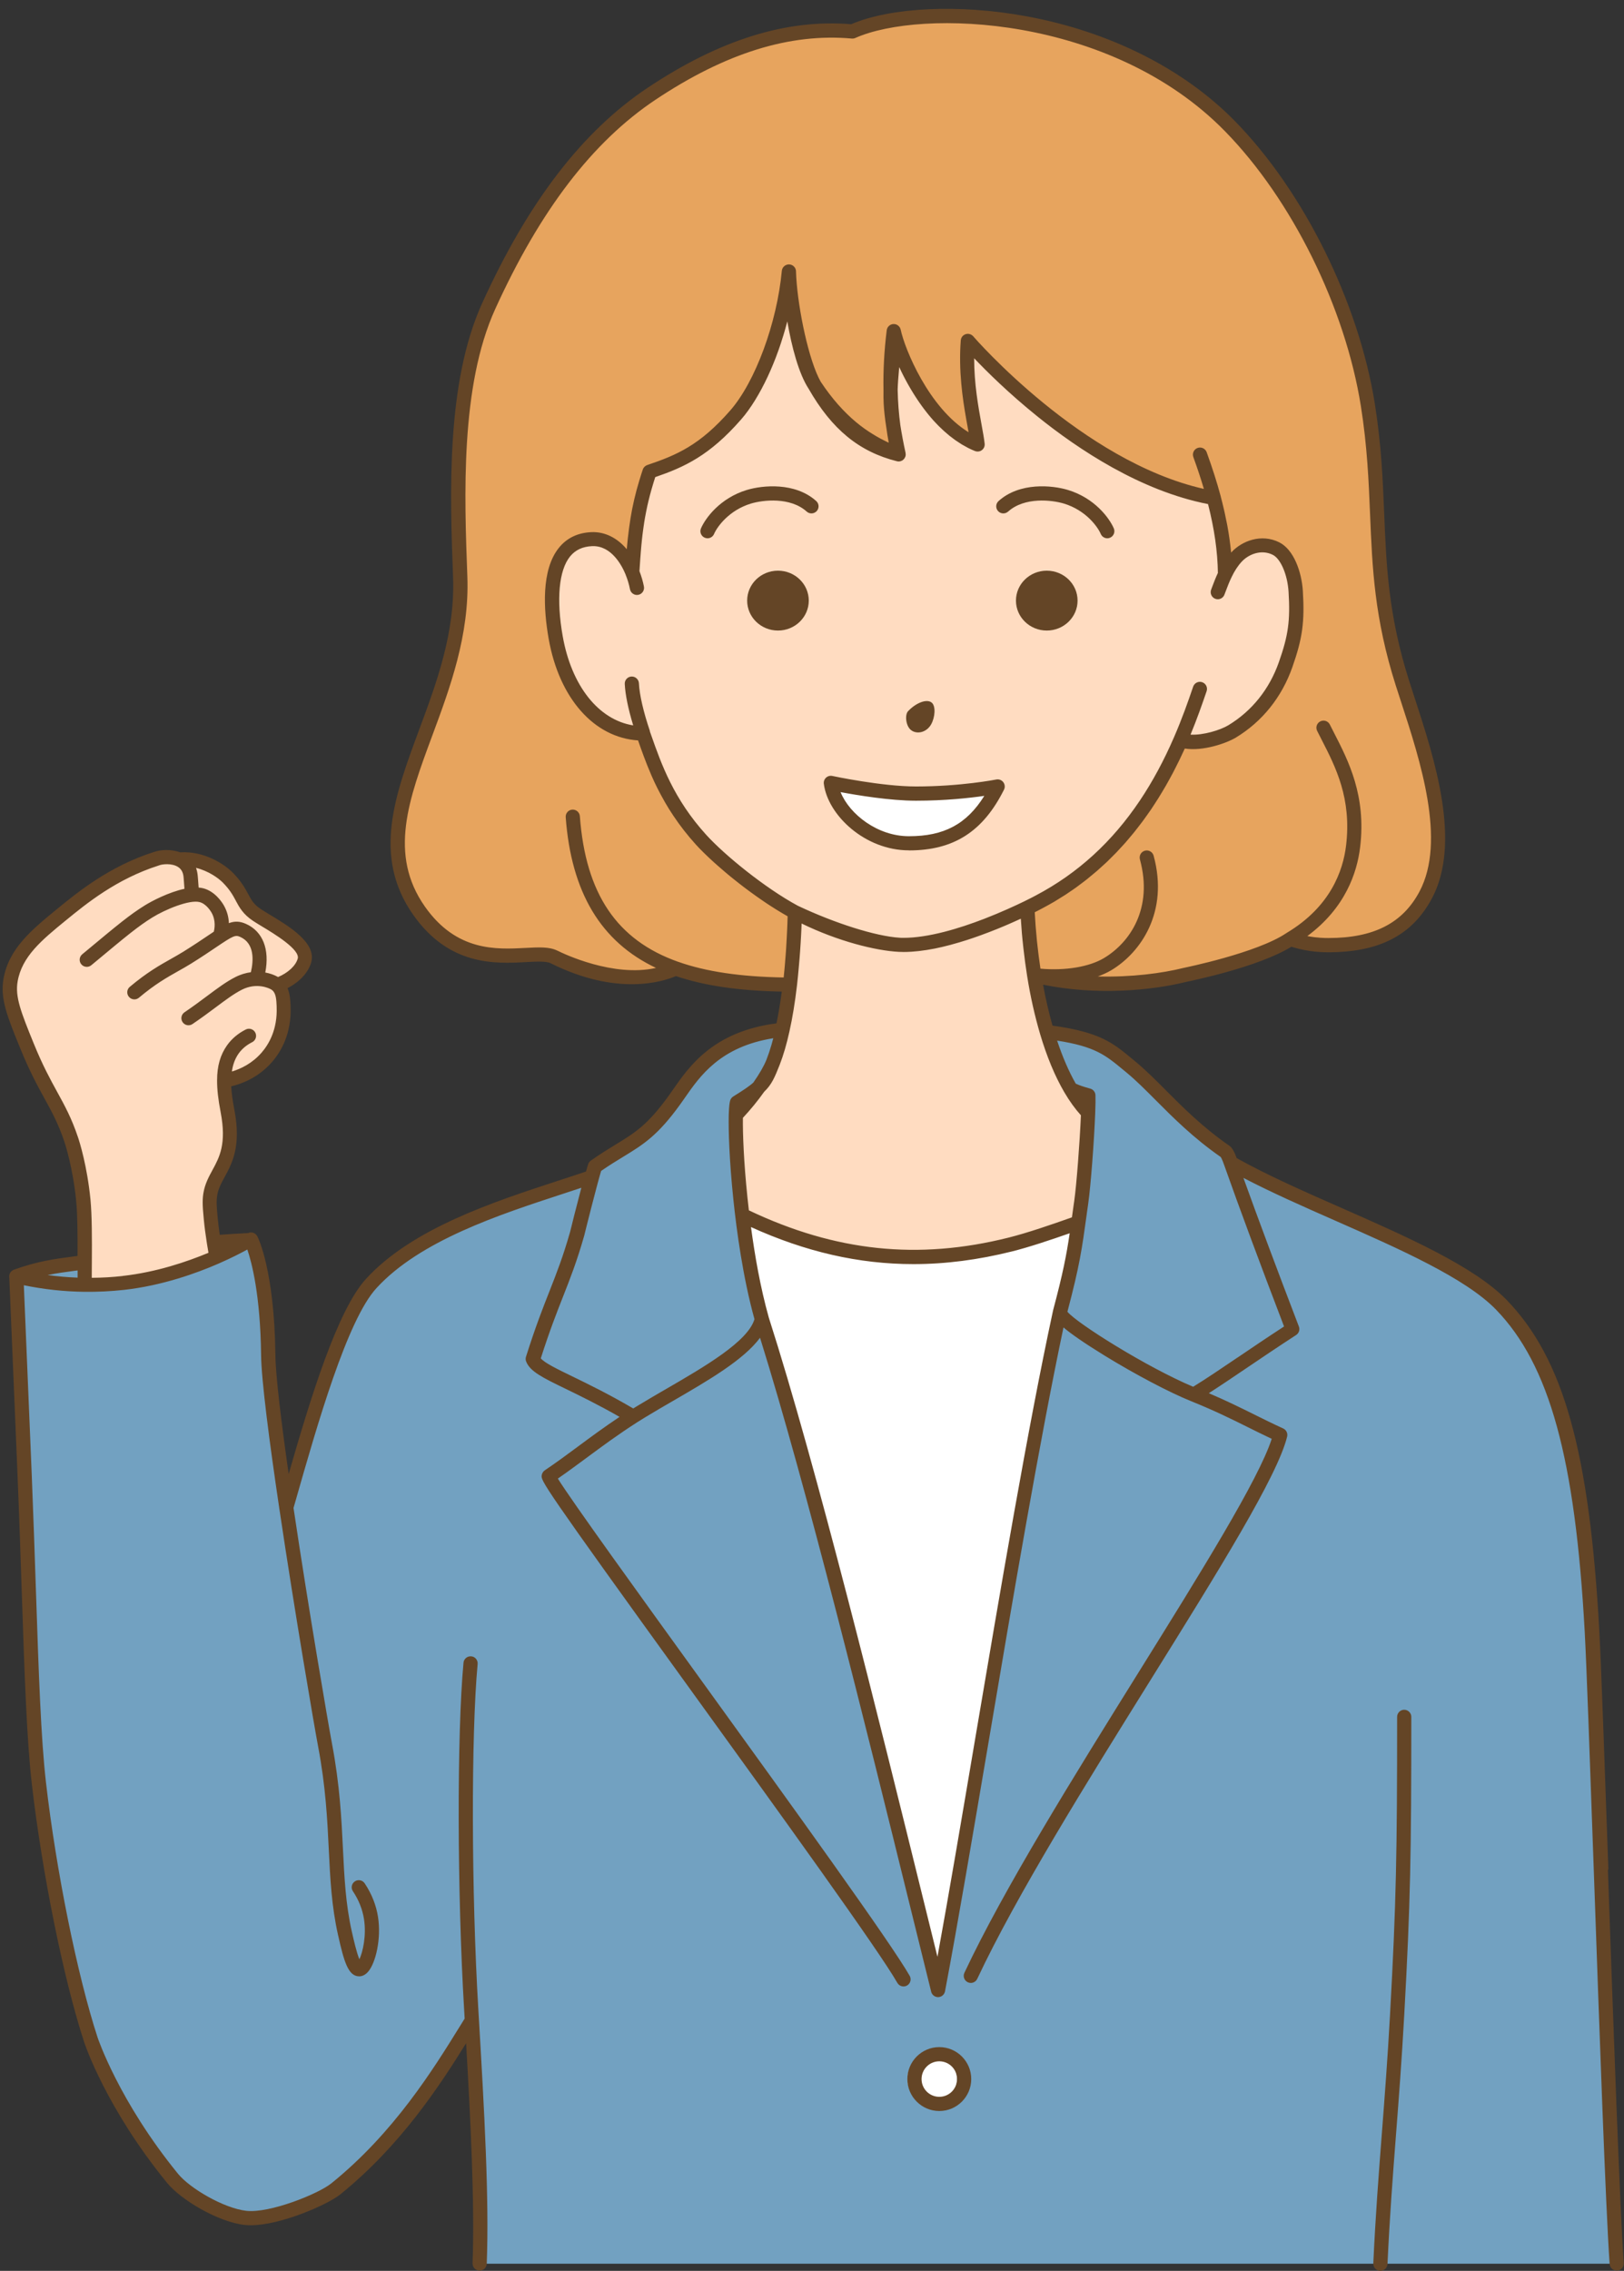
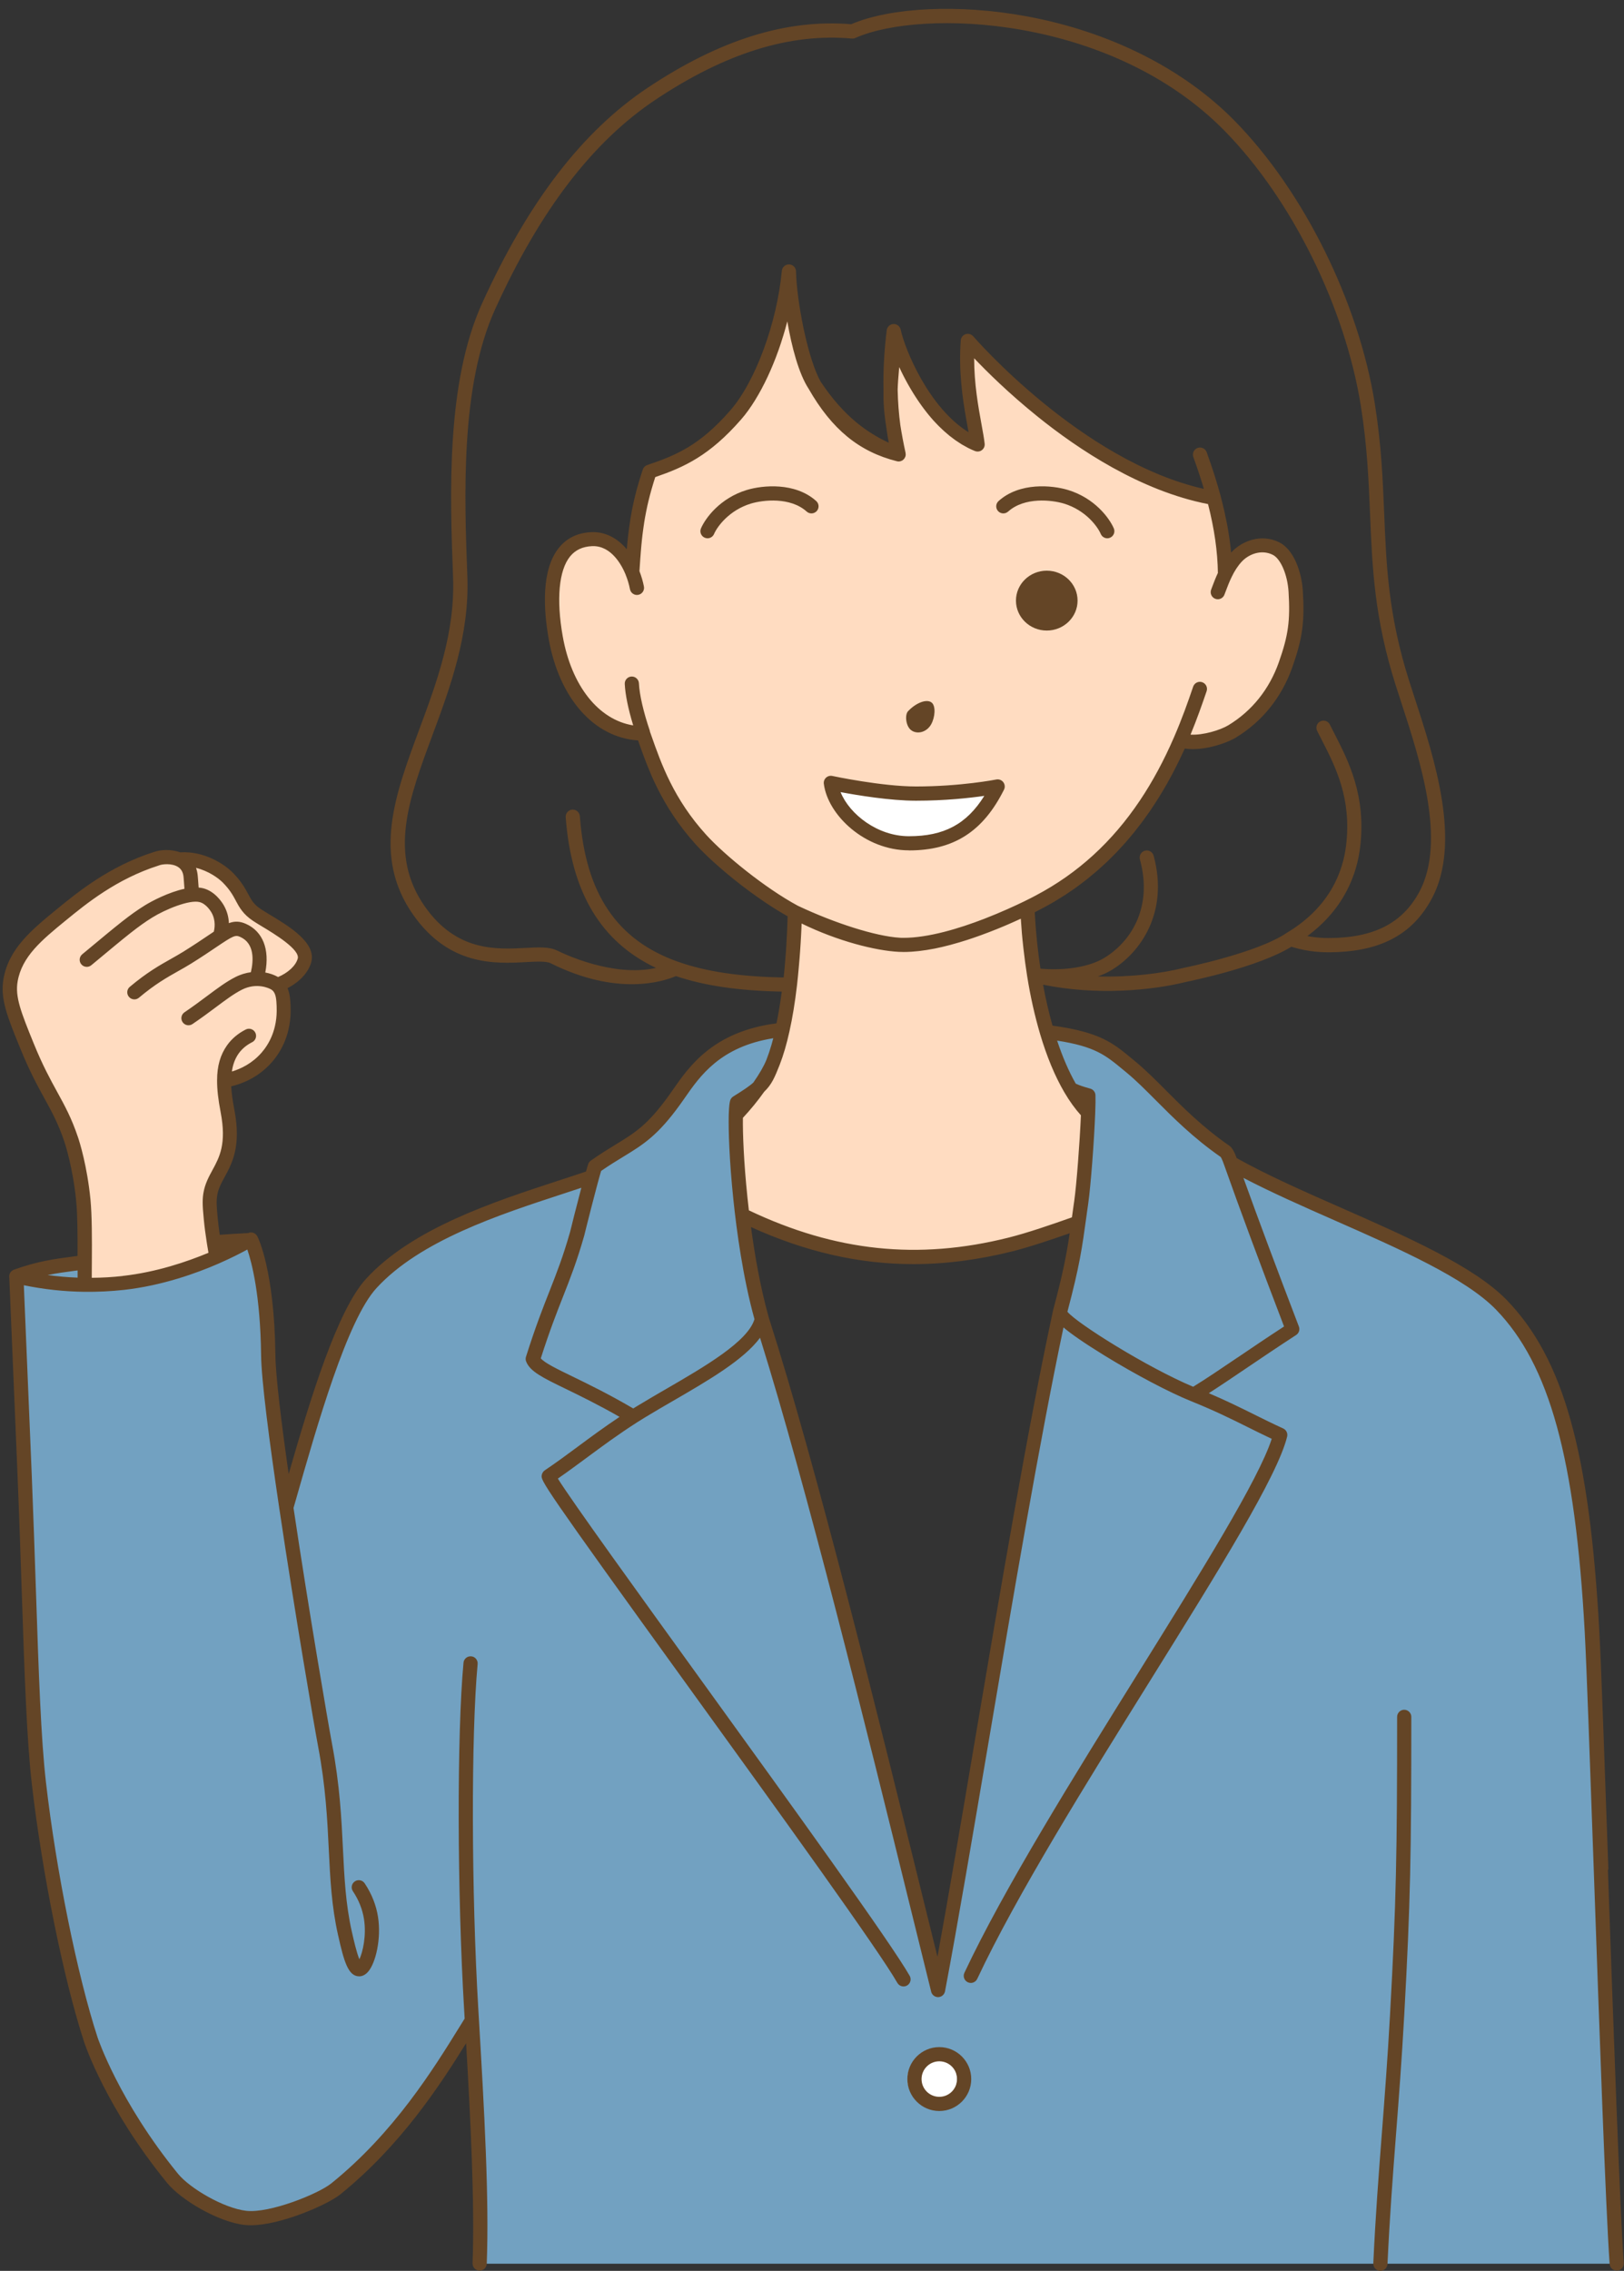
<svg xmlns="http://www.w3.org/2000/svg" data-name="レイヤー 2" fill="#000000" height="639.5" preserveAspectRatio="xMidYMid meet" version="1" viewBox="-0.8 -2.5 457.6 639.5" width="457.6" zoomAndPan="magnify">
  <rect x="-0.8" y="-2.5" width="457.6" height="639.5" fill="#333333" stroke="none" />
  <g data-name="レイヤー 1">
    <g>
      <g>
        <g id="change1_1">
-           <path d="M400.94,249.53c-5.01,9.41-13.51,14.14-27.43,14.14-1.43,0-5.57,0-10.72-1.75-8.77,5.93-29.64,10.1-29.64,10.1-10.98,2.75-27.69,3.83-42.52.16,0-.02-.02-.04-.02-.07-1.12-7.04-1.71-13.72-1.92-18.94,1.3-.64,2.44-1.21,3.4-1.73,21.85-11.52,33.29-30.47,39.79-45.5,4.47,1.51,11.58-.71,14.5-2.46,7.17-4.34,12.31-10.89,15.09-18.81,2.78-7.9,3.35-12.29,2.84-20.65-.32-5.01-2.31-10.42-5.54-12.03-4-2-8.5-.45-11.09,2.32-1.37,1.46-2.41,3.15-3.27,4.96-.06-6.7-1.09-13.71-3.18-21.51-36.89-6.45-69.32-44.28-69.32-44.28-.98,12.81,2.21,23.87,2.78,29.23-13.92-5.57-22.27-25.41-23.66-32.01-.66,5.32-1.01,10.96-.89,16.62v.15c0,.06.01.13,0,.18-.06,2.66.11,5.63.77,9.81,0,.05.01.09.02.13.35,2.69.85,5.34,1.49,7.91-6.96-2.79-15.31-6.96-23.66-19.49-3.63-6.35-6.61-20.99-7.18-30.3-.04-.62-.06-1.22-.08-1.79-1.46,15.72-7.87,32.27-15.01,40.44-8.97,10.26-15.88,13.13-24.26,15.96-3.32,9.87-4.21,17.23-4.89,28.31-2.12-5.22-6.06-9.53-11.39-9.31-12.27.52-12.21,16.17-10.18,27.67,3,17,13,27,24.65,27.03,2.83,8,6.35,18.97,16.35,29.97,5.71,6.28,17.31,15.52,26.38,20.4-.09,3.91-.39,11.86-1.37,20.4-12.34-.08-23.16-1.35-32.17-4.55-4.02,1.97-16.59,5.6-34.3-3.25-6-3-24.56,6.09-38-13-19-27,13-56,11.58-94.02-.9-23.96-1.91-54.41,8.01-76.23,13.92-30.62,29.23-48.71,45.93-59.85,15.27-10.17,34.8-19.48,56.58-17.53,19.97-8.91,74.25-6.13,106.37,26.68,20.2,20.62,34.64,51.93,38.86,78.54,4.67,29.41,0,47.71,9.75,78.33,5.37,16.87,15.31,43.14,6.55,59.62Z" fill="#e7a45e" />
-         </g>
+           </g>
        <g id="change2_1">
          <path d="M364.31,164.02c-.32-5.01-2.31-10.42-5.54-12.03-4-2-8.5-.45-11.09,2.32-1.37,1.46-2.41,3.15-3.27,4.96-.06-6.7-1.09-13.71-3.18-21.51-36.89-6.45-69.32-44.28-69.32-44.28-.98,12.81,2.21,23.87,2.78,29.23-13.92-5.57-22.27-25.41-23.66-32.01,0,8.12-.77,11.93-.89,16.62.08,3.4.32,6.8.77,10.14,0,.05.01.09.02.13.35,2.69.85,5.34,1.49,7.91-11.13-2.79-18.09-9.75-23.66-19.49-4.06-6.08-6.66-20.96-7.18-30.3-.04-.62-.06-1.22-.08-1.79-1.46,15.72-7.87,32.27-15.01,40.44-8.97,10.26-15.88,13.13-24.26,15.96-3.32,9.87-4.21,17.23-4.89,28.31-2.12-5.22-6.06-9.53-11.39-9.31-12.27.52-12.21,16.17-10.18,27.67,3,17,13,27,24.65,27.03,2.83,8,6.35,18.97,16.35,29.97,5.71,6.28,17.31,15.52,26.38,20.4-.09,3.91-.39,11.86-1.37,20.4-.49,4.24-1.16,8.62-2.08,12.73-.72,3.31-1.61,6.44-2.68,9.17-.77,1.93-2.19,4.39-4.02,6.99h0c-1.83,2.61-4.07,5.36-6.45,7.85-.12,4.79.25,13.48,1.28,23.42.16,1.56.34,3.15.54,4.77,21.49,10.42,45.76,15.71,75.5,8.27,5.53-1.38,12.78-3.88,19.18-6.17.15-1.06.31-2.18.47-3.37.12-.78.23-1.6.35-2.46.69-4.82,1.64-17.49,1.93-25.12-1.8-1.9-3.45-4.15-4.93-6.69h0c-2.73-4.66-4.94-10.22-6.67-16.05-1.55-5.25-2.74-10.72-3.57-15.95,0-.02-.02-.04-.02-.07-1.12-7.04-1.71-13.72-1.92-18.94,1.3-.64,2.44-1.21,3.4-1.73,21.85-11.52,33.29-30.47,39.79-45.5,4.47,1.51,11.58-.71,14.5-2.46,7.17-4.34,12.31-10.89,15.09-18.81,2.78-7.9,3.35-12.29,2.84-20.65ZM255.31,234.99c-11,0-20.97-8.82-22-17,0,0,14,3,24,3,13,0,23-2,23-2-6,12-14,16-25,16Z" fill="#ffdcc1" />
        </g>
        <g id="change3_1">
          <path d="M280.31,218.99c-6,12-14,16-25,16s-20.97-8.82-22-17c0,0,14,3,24,3,13,0,23-2,23-2Z" fill="#ffffff" />
        </g>
        <g id="change2_2">
          <path d="M85.01,268.04c-.84,2.87-3.84,5.53-7.73,6.87,1.7,1.5,1.77,3.91,1.86,6.05.08,1.91.25,8.54-4.73,14.28-4.38,5.04-10.01,6.24-12.06,6.55-.01,2.49.35,5.32.97,8.56,2.74,14.27-3.66,16.7-4.82,23.34-.24,1.39-.32,2.82.1,7,.18,1.92.46,4.15.87,6.69.19,1.31.44,2.69.71,4.15-6.58,2.87-15.92,6.15-26.22,7.3-3.85.43-7.49.58-10.91.53,0-2.03.03-4.18.04-6.38.05-6.42.05-13.1-.39-17.49-.89-8.99-2.91-15.59-3.41-17.06-3.4-10.12-7.1-13.23-12.41-26.24-3.68-9.03-5.51-13.65-4.68-18.57,1.28-7.67,6.98-12.47,14.16-18.35,5.84-4.78,14.58-11.98,26.96-15.93,1.21-.48,4.08-.81,6.38.23,6.53-.63,11.95,3.3,13.71,5.09,4.74,4.81,3.73,7.51,8.18,10.5,3.98,2.66,14.84,7.98,13.42,12.88Z" fill="#ffdcc1" />
        </g>
        <g id="change4_1">
          <path d="M447.85,456.99c-2.65-48.13-9.5-75.44-25.54-92-14.18-14.64-53.31-26.89-76.26-39.97,0-.01-.01-.01-.01-.01-.63-1.82-1.16-2.92-1.62-3.24-12.14-8.42-19.16-17.68-26.55-23.78-6.14-5.05-9-8-23.67-9.86,1.73,5.83,3.94,11.39,6.67,16.04h0c1.48,2.55,3.13,4.8,4.93,6.7-.29,7.63-1.24,20.3-1.93,25.12-.12.86-.23,1.68-.35,2.46-.16,1.19-.32,2.31-.47,3.37-1.09,7.89-1.91,12.91-5.18,25.17-11.34,52.37-25.01,138.28-34.24,187-12.48-50.16-33.98-135.8-49.76-185-2.53-9-4.33-19.51-5.5-29.27-.2-1.62-.38-3.21-.54-4.77-1.03-9.94-1.4-18.63-1.28-23.42,2.38-2.49,4.62-5.24,6.45-7.84h0c1.83-2.61,3.25-5.07,4.02-7,1.07-2.73,1.96-5.86,2.68-9.17-19.72,1.99-25.7,13.22-30.48,19.83-8.39,11.62-12.35,11.64-22.35,18.64-.2.59-.5,1.66-.88,3-19.7,6.74-47.4,13.94-62.12,30-8.89,9.7-17.58,40.94-23.92,63.12-2.79-18.72-5.02-35.86-5.1-42.97-.29-23.76-4.88-32.57-4.88-32.57,0,0-.08.05-.26.15-.95.57-4.41,2.56-9.53,4.81-6.58,2.87-15.92,6.15-26.22,7.3-3.85.43-7.49.58-10.91.53,0-2.03.03-4.18.04-6.38-7.15.99-11.86,1.35-19.22,4.01h0c1.05,24.69,1.84,44.04,2.34,56.05,1.55,37.6,1.94,68.71,4.02,86.74,2.69,23.3,8.57,53.67,14.64,72.21,0,0,5.91,18.04,23,39,3.62,4.45,13.69,10.35,20.53,11.15,7.44.85,21.73-5.13,25.47-8.15,19.42-15.66,31.18-35.95,38.36-47.45,1.52,25.42,2.87,50.33,2.2,68.45h320.44c-1.9-26.61-5.74-154.77-7.02-178ZM261.87,589.99c-3.87,0-7-3.13-7-7s3.13-7,7-7,7,3.13,7,7-3.13,7-7,7Z" fill="#72a1c1" />
        </g>
        <g id="change3_2">
          <circle cx="261.87" cy="582.99" fill="#ffffff" r="7" />
        </g>
        <g id="change3_3">
-           <path d="M303.05,341.82c-1.09,7.89-1.91,12.91-5.18,25.17-11.34,52.37-25.01,138.28-34.24,187-12.48-50.16-33.98-135.8-49.76-185-2.53-9-4.33-19.51-5.5-29.27,21.49,10.42,45.76,15.71,75.5,8.27,5.53-1.38,12.78-3.88,19.18-6.17Z" fill="#ffffff" />
-         </g>
+           </g>
      </g>
      <g fill="#644526" id="change5_1">
        <path d="M255.31,236.99c12.61,0,20.87-5.28,26.79-17.11.34-.68.26-1.5-.2-2.11-.46-.61-1.24-.9-1.98-.75-.1.02-9.98,1.96-22.61,1.96-9.67,0-23.44-2.93-23.58-2.96-.63-.14-1.29.04-1.77.48-.48.44-.71,1.08-.63,1.72,1.12,8.85,11.61,18.75,23.98,18.75ZM257.31,222.99c8.15,0,15.08-.76,19.24-1.36-5,8.01-11.39,11.36-21.24,11.36-8.84,0-16.74-6.18-19.26-12.42,4.76.89,13.96,2.42,21.26,2.42Z" />
        <path d="M452.4,524c-1.09-30.9-2.03-57.59-2.55-67.12-2.79-50.61-10.11-76.77-26.1-93.28-9.16-9.46-28.19-17.85-46.6-25.95-10.38-4.57-21.1-9.3-29.48-14.01-.73-1.98-1.33-2.96-2.11-3.51-7.48-5.19-13.02-10.74-17.91-15.65-2.92-2.93-5.69-5.7-8.51-8.03l-.96-.79c-5.41-4.48-9.04-7.49-22.41-9.33-1.04-3.67-1.94-7.58-2.66-11.53,15,3.08,30.56,1.66,40.42-.81.84-.17,20.17-4.08,29.53-9.87,5.03,1.55,9.06,1.55,10.43,1.55,14.4,0,23.67-4.83,29.2-15.2,8.38-15.77.71-39.31-4.9-56.5-.53-1.62-1.04-3.18-1.51-4.67-5.87-18.43-6.44-32.36-7.05-47.1-.39-9.52-.79-19.36-2.63-30.94-4.54-28.56-20-59.82-39.41-79.63-14.44-14.75-35.33-25.25-58.81-29.55-18.81-3.45-38.08-2.57-49.33,2.24-18.26-1.5-37.03,4.36-57.36,17.9-18.4,12.27-33.66,32.13-46.64,60.69-10.24,22.52-9.05,54.09-8.19,77.13.59,15.67-4.6,29.62-9.61,43.12-6.78,18.27-13.19,35.52-1.61,51.98,10.17,14.45,23.17,13.76,31.77,13.3,2.93-.16,5.71-.3,6.97.33,18.56,9.27,31.44,5.25,35.29,3.61,7.97,2.71,17.75,4.14,29.81,4.37-.42,3.23-.92,6.22-1.48,8.94-17.75,2.27-24.57,12.06-29.12,18.6-.46.65-.89,1.28-1.32,1.87-5.89,8.16-9.43,10.32-14.79,13.6-2.03,1.24-4.34,2.65-7.09,4.58-.35.25-.62.6-.75,1.01-.15.44-.36,1.16-.62,2.07-2.48.84-5.07,1.69-7.75,2.56-18.36,6-41.21,13.46-54.21,27.65-8.07,8.8-15.57,33.27-21.81,54.97-2.12-14.88-3.67-27.67-3.74-33.49-.29-23.95-4.9-33.09-5.1-33.47-.26-.49-.71-.86-1.24-1-.45-.12-.92-.08-1.34.11-2.96.14-5.56.3-8,.49-.24-1.66-.43-3.25-.58-4.75-.42-4.17-.31-5.35-.12-6.46.32-1.84,1.14-3.35,2.09-5.09,2.1-3.85,4.71-8.65,2.72-18.97-.5-2.57-.78-4.69-.89-6.54,3.18-.75,7.77-2.55,11.53-6.88,2.55-2.94,5.52-8.04,5.21-15.68v-.17c-.08-1.53-.17-3.31-.86-4.93,3.34-1.71,5.81-4.32,6.65-7.18,1.61-5.51-6.07-10.15-11.68-13.53-1.01-.61-1.89-1.14-2.54-1.58-1.97-1.32-2.58-2.46-3.52-4.2-.86-1.6-1.94-3.6-4.35-6.04-2.33-2.37-8.04-6.15-14.83-5.71-2.59-.96-5.57-.73-7.25-.13-.01,0-.03,0-.04,0-12.62,4.02-21.53,11.31-27.43,16.13l-.19.16c-6.91,5.66-13.43,11-14.87,19.56-.94,5.58,1.1,10.58,4.81,19.66,2.59,6.36,4.82,10.41,6.78,13.98,2.08,3.78,3.87,7.05,5.58,12.13.24.73,2.4,7.38,3.32,16.63.38,3.88.42,9.66.39,15.54-.34.05-.68.09-1.01.13-5.76.76-10.32,1.37-16.9,3.74h0s-.08.04-.13.06c-.07.03-.13.06-.2.09-.04.02-.07.05-.11.08-.07.04-.13.09-.2.14,0,0-.01,0-.02.01-.03.02-.05.05-.07.08-.06.06-.13.12-.19.2-.03.04-.06.09-.09.13-.04.06-.08.12-.12.19-.03.06-.05.12-.07.18-.02.06-.05.12-.07.18-.02.07-.03.15-.04.22,0,.05-.02.09-.03.14,0,0,0,.02,0,.03,0,.06,0,.13,0,.19,0,.07,0,.13,0,.2,0,.03.01.07.02.1.78,18.29,1.41,33.64,1.89,45.23l.44,10.57c.48,11.54.83,22.24,1.18,32.59.78,23.31,1.4,41.72,2.85,54.29,2.9,25.12,8.95,54.97,14.73,72.6.25.75,6.22,18.63,23.35,39.64,3.88,4.76,14.26,10.99,21.85,11.87.55.06,1.13.09,1.74.09,8.47,0,21.69-5.83,25.21-8.67,16.96-13.68,27.98-30.53,35.48-42.6,1.23,21.1,2.45,45.01,1.82,61.97-.04,1.1.82,2.03,1.92,2.07.03,0,.05,0,.08,0,1.07,0,1.96-.85,2-1.93.68-18.22-.61-42.15-2.37-71.53-1.97-32.95-2.06-77.53-.2-97.35.1-1.1-.7-2.08-1.8-2.18-1.1-.1-2.08.7-2.18,1.8-1.88,19.99-1.8,64.85.19,97.97.04.74.09,1.5.13,2.25-.44.71-.89,1.44-1.37,2.21-7.38,11.92-18.52,29.94-36.21,44.2-3.64,2.94-17.33,8.48-23.98,7.72-6.39-.75-15.9-6.36-19.21-10.43-16.62-20.39-22.59-38.18-22.65-38.36-5.7-17.4-11.68-46.93-14.55-71.82-1.43-12.41-2.05-30.75-2.83-53.97-.35-10.36-.71-21.07-1.18-32.63l-.44-10.57c-.46-11.1-1.06-25.66-1.79-42.87,5.64,1.16,11.36,1.78,17.04,1.85,0,0,.01,0,.02,0h0c3.73.04,7.48-.14,11.14-.54,10.77-1.2,20.48-4.7,26.75-7.44,0,0,0,0,0,0,.01,0,.03-.01.04-.02,3.54-1.55,6.28-2.97,7.98-3.91,1.27,3.71,3.68,12.9,3.88,29.71.08,7.1,2.32,24.29,5.11,43.07,0,.13.03.25.06.38,4.28,28.78,9.83,61.17,10.89,66.75,2.16,11.39,2.62,20.84,3.02,29.18.4,8.12.77,15.79,2.59,23.89l.07.3c1.59,7.09,2.79,11.4,5.89,11.4h.01c.65,0,1.62-.24,2.56-1.35,2.1-2.47,3.7-9.23,2.75-15.36-.52-3.33-1.78-6.52-3.76-9.48-.61-.92-1.86-1.17-2.77-.55-.92.61-1.17,1.85-.55,2.77,1.65,2.47,2.7,5.12,3.13,7.88.72,4.63-.35,9.28-1.3,11.29-.8-1.89-1.65-5.66-2.06-7.48l-.07-.3c-1.75-7.77-2.11-15.27-2.5-23.21-.41-8.47-.88-18.07-3.09-29.73-1.05-5.56-6.58-37.78-10.84-66.38l.57-1.99c6.13-21.48,14.53-50.9,22.78-59.9,12.29-13.41,34.59-20.69,52.5-26.55,1.79-.59,3.54-1.16,5.25-1.73-1.35,5.11-2.9,11.26-3.16,12.4-2.03,7.11-3.78,11.53-5.79,16.66-1.87,4.74-3.98,10.1-6.65,18.54-.14.44-.12.91.05,1.34,1.11,2.82,4.69,4.56,11.19,7.71,3.88,1.89,9.02,4.38,15.13,7.87-4.34,2.9-8.12,5.68-11.77,8.39-3.17,2.35-6.17,4.56-9.31,6.67-.44.3-.76.81-.85,1.34-.27,1.58-.34,1.96,42.53,61.27,24.62,34.06,52.51,72.66,57.67,81.72.55.96,1.77,1.3,2.73.75.96-.55,1.29-1.77.75-2.73-5.26-9.25-33.23-47.95-57.91-82.09-18.39-25.44-37.35-51.68-41.23-57.94,2.68-1.85,5.27-3.77,8-5.78,4.35-3.22,8.85-6.55,14.28-10.03.76-.49,1.55-.97,2.36-1.47.05-.03.09-.06.14-.08,0,0,0,0,0,0h0c2.42-1.48,4.98-2.96,7.69-4.53,9.82-5.69,19.9-11.53,24.5-17.77,13.26,42.44,29.97,110.17,42.28,160.11,2.13,8.65,4.12,16.71,5.92,23.96,0,.01,0,.02.01.04,0,0,0,.01,0,.02.03.12.06.23.11.34,0,.02.02.03.03.05.04.09.09.18.15.27.02.03.04.05.05.07.05.07.11.14.17.21.03.03.06.06.09.08.06.05.12.1.19.15.04.03.07.05.11.08.07.04.13.08.2.11.04.02.09.04.13.06.08.03.16.05.24.07.04,0,.07.03.11.03.13.02.25.04.37.04.27,0,.52-.06.76-.16.01,0,.02-.01.04-.02.11-.05.21-.1.3-.16.01,0,.02-.01.03-.02.1-.07.19-.14.27-.23,0,0,0,0,.01-.01.27-.27.47-.62.55-1.03,3.57-18.85,7.81-43.9,12.31-70.43,6.73-39.77,14.33-84.61,21.07-116.53,2.16,1.81,5.74,4.33,11.61,7.94,8.66,5.31,18.17,10.32,24.23,12.77,0,0,0,0,0,0,6.71,2.7,11.53,5.09,16.19,7.41,2.23,1.11,4.36,2.17,6.65,3.24-3.68,11.45-20.15,37.89-37.54,65.8-17.81,28.59-38,61-49.06,84.58-.47,1-.04,2.19.96,2.66.27.13.56.19.85.19.75,0,1.47-.43,1.81-1.15,10.96-23.36,31.08-55.67,48.84-84.17,19.21-30.84,35.8-57.48,38.48-68.54.22-.93-.24-1.89-1.12-2.29-2.83-1.29-5.38-2.56-8.09-3.9-3.85-1.91-7.83-3.88-12.86-6.03,3.06-1.96,6.44-4.24,10.18-6.77,4.19-2.83,8.94-6.05,14.42-9.61.79-.51,1.12-1.51.78-2.39-6.12-15.97-11.48-30.31-15.63-41.86,7.8,4.07,16.95,8.11,25.85,12.03,18.05,7.95,36.72,16.18,45.34,25.08,15.05,15.54,22.29,41.82,24.98,90.72.52,9.49,1.46,36.16,2.55,67.04,1.57,44.64,3.35,95.24,4.47,110.99.08,1.05.95,1.86,1.99,1.86.05,0,.1,0,.14,0,1.1-.08,1.93-1.04,1.85-2.14-1.12-15.69-2.9-66.24-4.47-110.85ZM65.66,251.19c.99,1.84,2.02,3.75,4.81,5.62.74.49,1.65,1.04,2.71,1.68,3.19,1.92,10.65,6.42,9.91,8.98-.59,2.03-2.73,3.99-5.55,5.18-.05-.03-.1-.06-.14-.09-.95-.52-2.13-.95-3.45-1.19,1.27-6.53-.69-11.58-5.46-13.7-1.76-.78-3.19-.79-4.8-.2-.05-1.49-.41-3.23-1.41-4.98-.52-.91-2.47-3.95-5.78-4.83-.42-.11-.87-.17-1.33-.21-.04-.57-.09-1.28-.16-2.18l-.08-.99c-.07-.91-.25-1.69-.5-2.38,3.5.86,6.29,2.87,7.55,4.14,2.01,2.03,2.86,3.61,3.68,5.13ZM20.61,355.33c.15-.02.31-.04.46-.06,0,.24,0,.49,0,.73,0,.45,0,.87,0,1.3-2.81-.1-5.63-.35-8.44-.73,2.57-.53,5.07-.86,7.99-1.25ZM33.74,356.84c-2.86.32-5.77.49-8.68.51,0-.44,0-.87,0-1.32,0-1,.02-2.02.02-3.04.05-6.57.04-13.26-.39-17.7-.94-9.49-3.08-16.25-3.51-17.51-1.82-5.42-3.7-8.83-5.87-12.79-1.91-3.48-4.08-7.42-6.58-13.57-3.69-9.03-5.29-13.21-4.57-17.49,1.19-7.08,6.87-11.74,13.46-17.13l.19-.15c5.66-4.63,14.22-11.63,26.11-15.41.02,0,.04-.02.06-.03.02,0,.04-.01.07-.02.83-.33,3.53-.67,5.3.45.96.6,1.48,1.57,1.58,2.96l.08.99c.06.75.12,1.55.16,2.21-4.42.95-9.2,3.44-11.21,4.7-4.22,2.63-7.34,5.22-16.61,12.93l-.98.81c-.85.71-.97,1.97-.26,2.82.4.48.96.72,1.54.72.45,0,.9-.15,1.28-.46l.98-.81c9.11-7.58,12.18-10.13,16.17-12.61,3.64-2.27,10.51-5.12,13.39-4.35,1.85.49,3.1,2.54,3.33,2.94,1.29,2.27.85,4.58.64,5.39-.48.32-.99.66-1.54,1.03-1.8,1.22-4.05,2.73-7.01,4.58-1.13.7-2.26,1.34-3.45,2.01-3.2,1.8-6.82,3.83-11.67,7.91-.85.71-.95,1.97-.24,2.82.4.47.96.71,1.53.71.45,0,.91-.15,1.29-.47,4.57-3.84,7.87-5.69,11.06-7.49,1.24-.69,2.4-1.35,3.61-2.1,3.02-1.88,5.3-3.42,7.13-4.66,4.8-3.24,5.37-3.48,6.72-2.88,4.1,1.82,3.79,6.67,3.02,9.95-1.42.19-2.91.62-4.41,1.39-2.56,1.3-5.03,3.15-7.9,5.29-1.86,1.39-3.98,2.97-6.39,4.6-.92.62-1.16,1.86-.54,2.78.62.92,1.86,1.16,2.78.54,2.5-1.69,4.65-3.29,6.55-4.71,2.72-2.03,5.07-3.79,7.32-4.94,4.27-2.18,7.79-.38,8.21-.15.14.08.3.18.46.32,1.02.9,1.1,2.64,1.18,4.47v.16c.26,6.32-2.16,10.49-4.23,12.88-2.67,3.07-5.87,4.58-8.38,5.33.28-2,.9-3.65,1.92-5.09.93-1.3,2.21-2.37,3.8-3.17.99-.5,1.38-1.7.88-2.69-.5-.98-1.7-1.38-2.69-.88-2.17,1.1-3.94,2.59-5.25,4.42-1.92,2.7-2.82,5.83-2.83,9.85,0,0,0,0,0,0,0,.03,0,.06,0,.08-.01,2.48.3,5.32,1,8.94,1.71,8.92-.33,12.67-2.31,16.3-1.02,1.88-2.08,3.83-2.52,6.32-.29,1.66-.35,3.28.08,7.54.2,2.11.5,4.4.88,6.8.13.82.27,1.7.44,2.63-6.01,2.51-14.68,5.47-24.18,6.52ZM299.08,305.06s.02.03.03.04c.01.03.02.06.04.08,1.41,2.41,2.96,4.55,4.62,6.4-.33,7.83-1.25,19.72-1.88,24.12l-.09.62c-.09.63-.17,1.23-.26,1.84l-.15,1.09c-.05.37-.1.72-.15,1.07-5.71,2.03-12.62,4.4-17.86,5.71-25.48,6.38-48.76,3.92-73.17-7.68-.15-1.27-.28-2.48-.4-3.63-1.04-10.02-1.34-18-1.28-22.42,2.14-2.3,4.21-4.81,6-7.35,2.15-2.05,2.99-4.14,4.35-7.56,1.06-2.71,1.99-5.9,2.77-9.46.85-3.8,1.56-8.15,2.12-12.94.09-.76.17-1.51.24-2.26.02-.17.03-.34.05-.51.07-.72.14-1.43.2-2.14.01-.12.02-.24.03-.35.06-.63.11-1.25.16-1.86.01-.15.02-.29.04-.44.05-.67.1-1.33.15-1.97.01-.16.02-.31.03-.46.04-.57.07-1.12.11-1.66,0-.1.01-.21.02-.32.04-.6.07-1.17.1-1.73,0-.18.02-.35.03-.52.02-.49.05-.97.07-1.43,0-.18.01-.35.02-.52.02-.37.03-.72.04-1.06,0-.06,0-.13,0-.19,10.34,5.05,20.97,7.65,27.32,7.98.49.03.96.04,1.41.04.64,0,1.28-.02,1.94-.06.09,0,.18,0,.27-.01.62-.04,1.26-.1,1.9-.17.12-.01.23-.03.35-.04.64-.07,1.28-.16,1.93-.26.1-.02.21-.03.31-.05.67-.11,1.35-.23,2.03-.36.04,0,.07-.02.11-.02.67-.13,1.35-.28,2.02-.44.08-.02.16-.04.24-.06.67-.16,1.33-.33,2-.5.12-.03.24-.06.36-.1.65-.18,1.3-.36,1.95-.55.12-.03.23-.07.35-.1.66-.2,1.32-.4,1.97-.61.07-.02.13-.04.2-.06.64-.21,1.28-.42,1.91-.64.07-.02.13-.05.2-.07.64-.22,1.27-.44,1.89-.67.12-.04.23-.08.34-.13.6-.22,1.19-.44,1.77-.66.12-.05.24-.09.36-.14.58-.22,1.15-.45,1.7-.67.09-.04.19-.08.28-.11.53-.21,1.05-.43,1.55-.64.07-.03.13-.06.2-.08.52-.22,1.03-.44,1.52-.65.12-.05.24-.1.36-.16.46-.2.9-.4,1.33-.59.13-.06.27-.12.4-.18.41-.18.81-.37,1.19-.54.04-.02.08-.04.12-.05,0,.15.02.31.03.46.07,1.11.15,2.24.25,3.39,0,.06,0,.12.01.17.1,1.19.23,2.39.36,3.6.03.24.05.48.08.73.13,1.17.27,2.34.43,3.51.03.23.06.46.09.69.17,1.22.34,2.43.53,3.62h0c0,.06.02.11.03.17.89,5.58,2.11,11,3.61,16.1,0,0,0,0,0,0h0c1.89,6.38,4.18,11.88,6.79,16.36ZM182.33,203.4s0-.02,0-.03c-1.82-5.34-2.95-10.24-3.1-13.45-.05-1.1-1-1.95-2.09-1.9-1.1.05-1.96.99-1.9,2.09.14,3,.98,7.08,2.38,11.67-9.74-1.56-17.39-11.09-19.87-25.15-1.82-10.34-1.08-18.5,2.05-22.39,1.5-1.86,3.54-2.82,6.25-2.94,5.41-.22,8.38,5.44,9.42,7.98.01.03.02.07.03.1.53,1.3.94,2.67,1.21,4.05.19.95,1.02,1.62,1.96,1.62.13,0,.26-.01.39-.04,1.08-.21,1.79-1.26,1.58-2.35-.29-1.47-.72-2.92-1.26-4.32.08-1.23.16-2.41.24-3.54.02-.3.05-.59.07-.88.02-.32.05-.64.07-.95.03-.4.07-.79.1-1.18.02-.2.03-.4.05-.59.04-.44.09-.86.13-1.29.01-.14.03-.29.04-.42.05-.45.1-.9.15-1.34.01-.11.02-.22.04-.33.06-.45.11-.9.18-1.34.01-.09.02-.19.04-.29.07-.48.14-.96.21-1.44,0-.05.01-.1.02-.15.07-.47.15-.94.24-1.41,0-.05.02-.11.03-.16.08-.47.17-.95.27-1.42,0-.05.02-.1.03-.14.09-.47.19-.94.29-1.41.01-.05.02-.1.03-.15.1-.47.21-.94.33-1.41.01-.05.02-.1.04-.15.09-.39.19-.77.29-1.16.04-.14.07-.28.11-.42.08-.29.16-.59.24-.88.07-.24.13-.48.2-.72.08-.29.17-.59.26-.88.07-.25.14-.5.22-.75.17-.55.35-1.11.53-1.68,8.17-2.81,15.27-6.02,24.18-16.22.34-.39.68-.79,1.01-1.21.17-.22.34-.45.51-.68.16-.21.32-.41.48-.63.2-.27.39-.56.58-.84.13-.19.26-.37.39-.56.2-.29.39-.6.58-.9.12-.19.25-.38.37-.58.19-.31.38-.63.56-.94.12-.21.25-.41.37-.62.18-.32.36-.64.54-.97.12-.22.25-.44.37-.66.18-.33.35-.67.52-1.01.12-.23.24-.46.36-.69.17-.34.33-.68.5-1.03.12-.25.24-.49.36-.74.16-.34.31-.68.46-1.02.12-.27.24-.53.36-.8.15-.34.29-.68.44-1.03.12-.28.24-.56.35-.84.14-.35.28-.7.42-1.05.11-.29.23-.57.34-.87.13-.35.26-.71.39-1.07.11-.3.22-.59.33-.89.13-.35.25-.71.37-1.07.1-.31.21-.61.31-.93.12-.36.23-.72.34-1.09.1-.31.2-.63.3-.94.11-.37.22-.74.33-1.11.09-.31.18-.63.27-.94.11-.38.21-.77.31-1.15.07-.26.14-.52.21-.78,1.23,7.17,3.23,14.74,6,18.97,6.55,11.45,14.23,17.75,24.9,20.43.05.01.1.01.15.02.04,0,.08.03.12.03.03,0,.07,0,.1,0,.04,0,.08.01.11.01.1,0,.21-.01.31-.03,0,0,0,0,.01,0,0,0,0,0,.01,0,0,0,0,0,0,0,.16-.03.3-.08.45-.14.02,0,.04-.01.06-.02.01,0,.03-.02.04-.02.14-.07.27-.15.38-.25,0,0,.02,0,.02-.02,0,0,0,0,.01-.01,0,0,0,0,.01,0,.01-.01.02-.03.03-.04.11-.1.21-.21.3-.34,0,0,0,0,.01-.01,0,0,.01-.02.02-.03,0,0,0,0,0-.01.08-.12.14-.25.19-.39,0-.02.02-.05.03-.07,0-.02.01-.04.02-.06,0-.03.02-.05.03-.08.03-.11.04-.22.05-.33,0-.02,0-.03,0-.05,0-.01,0-.03,0-.04,0,0,0-.01,0-.02,0-.15-.01-.29-.04-.43,0-.01,0-.03,0-.04-.6-2.75-1.08-5.3-1.47-7.79,0-.02,0-.04-.01-.07,0,0,0-.01,0-.02h0c-.42-3.08-.67-6.4-.75-9.87.05-1.75.18-3.35.34-5.21.03-.39.07-.79.1-1.19.07.16.15.32.23.48.12.25.24.5.36.76.15.31.31.62.46.93.13.26.26.52.4.78.16.32.33.63.51.95.14.26.28.52.43.79.18.32.36.64.55.96.15.27.31.53.47.8.19.32.39.64.58.95.17.27.33.54.51.81.2.32.41.63.62.94.18.27.36.54.54.8.22.31.44.62.66.93.19.26.38.53.58.79.23.31.47.61.7.91.2.26.4.52.61.77.24.3.49.59.74.88.21.25.43.5.64.74.26.29.52.56.79.84.22.24.45.48.68.71.27.27.55.54.83.8.23.22.47.45.71.67.29.26.59.51.88.76.24.21.48.42.73.62.31.25.63.48.94.71.25.18.49.38.74.55.34.24.69.45,1.03.68.24.15.48.32.72.47.39.23.79.44,1.19.66.21.11.42.24.63.35.62.31,1.25.6,1.89.85.49.19,1.03.19,1.5,0,.16-.06.31-.15.45-.26.14-.11.26-.23.37-.36.32-.4.47-.92.41-1.44-.16-1.47-.49-3.3-.88-5.41-.9-4.94-2.08-11.39-2.08-18.66,3.53,3.72,9.71,9.84,17.76,16.33,11.53,9.31,29.14,21.04,48.14,24.74,1.78,6.96,2.69,13.31,2.78,19.38-.62,1.33-1.15,2.7-1.65,4.04l-.25.67c-.39,1.03.13,2.19,1.16,2.58.23.09.47.13.71.13.81,0,1.57-.49,1.87-1.29l.26-.68c.53-1.41,1.08-2.86,1.72-4.18,0,0,0,0,0,0,0,0,0,0,0-.01.87-1.82,1.82-3.28,2.92-4.45,1.92-2.06,5.48-3.53,8.73-1.9,2.22,1.11,4.13,5.57,4.44,10.36.5,8.2-.06,12.28-2.73,19.87-2.67,7.6-7.59,13.74-14.23,17.76-2.35,1.41-7.08,2.83-10.66,2.65,1.84-4.44,3.24-8.47,4.53-12.23.36-1.05-.2-2.18-1.25-2.54-1.04-.36-2.18.2-2.54,1.25-1.48,4.34-3.12,9.01-5.4,14.25,0,0,0,0,0,0-2.83,6.54-6.02,12.46-9.59,17.79-7.85,11.71-17.54,20.54-29.32,26.75-.37.2-.78.41-1.2.63-.69.35-1.41.71-2.12,1.06-2.51,1.22-6.54,3.08-11.21,4.89-7.12,2.75-15.74,5.37-22.81,5.37-.37,0-.75,0-1.15-.04-6.58-.41-18.06-4.02-28.58-8.99-9.27-5-20.61-14.25-25.81-19.96-9.21-10.13-12.7-20.05-15.5-28.02l-.43-1.22ZM156.21,265.2c-2.22-1.11-5.2-.95-8.97-.75-8.19.43-19.39,1.03-28.29-11.61-10.37-14.73-4.59-30.28,2.09-48.28,4.91-13.22,10.47-28.2,9.85-44.66-.85-22.65-2.02-53.66,7.83-75.33,12.67-27.86,27.46-47.17,45.22-59.01,19.73-13.14,37.82-18.77,55.29-17.2.34.03.68-.03.99-.17,18.53-8.27,72.07-6.49,104.13,26.25,18.86,19.25,33.9,49.66,38.31,77.45,1.8,11.35,2.2,21.07,2.59,30.47.62,15.02,1.2,29.2,7.23,48.15.48,1.5.99,3.06,1.52,4.69,5.38,16.5,12.76,39.11,5.17,53.38-4.75,8.92-12.91,13.08-25.66,13.08-.9,0-3.07,0-5.94-.55,10.64-7.86,14.01-17.77,14.88-25.04,1.74-14.48-3.28-24.26-7.31-32.11-.42-.82-.84-1.63-1.23-2.42-.49-.99-1.69-1.39-2.68-.89-.99.49-1.39,1.7-.89,2.68.4.81.82,1.62,1.25,2.46,3.98,7.76,8.49,16.55,6.9,29.81-.86,7.18-4.45,17.28-16.71,24.6-.02,0-.03.02-.04.03-.02.01-.04.02-.05.03-8.33,5.63-28.71,9.75-29.01,9.82-6.02,1.51-14.75,2.65-24.14,2.4,1.39-.5,2.68-1.09,3.82-1.77,8.2-4.92,16.24-16.32,11.9-32.24-.29-1.06-1.39-1.7-2.46-1.4-1.07.29-1.69,1.39-1.4,2.46,3.75,13.75-2.76,23.35-10.1,27.76-4.17,2.5-10.93,3.62-17.93,3,0-.02,0-.05-.01-.07-.18-1.18-.34-2.36-.49-3.55-.02-.18-.04-.37-.07-.55-.15-1.19-.29-2.39-.41-3.58,0-.07-.01-.13-.02-.2-.12-1.22-.23-2.43-.32-3.62-.02-.21-.03-.42-.05-.62-.09-1.15-.16-2.29-.22-3.41,0-.1,0-.19-.01-.29.07-.03.13-.07.19-.1.25-.13.5-.25.75-.38.12-.06.23-.12.34-.18.34-.18.68-.35.99-.52,1.09-.58,2.17-1.18,3.24-1.8.33-.19.65-.41.98-.61.73-.44,1.45-.88,2.16-1.34.39-.25.77-.52,1.15-.78.64-.43,1.28-.86,1.9-1.31.41-.29.8-.6,1.2-.9.59-.44,1.18-.87,1.75-1.33.41-.32.81-.67,1.21-1,.55-.45,1.11-.9,1.65-1.37.41-.35.81-.73,1.21-1.09.52-.47,1.05-.94,1.56-1.42.4-.38.8-.78,1.19-1.18.5-.49.99-.97,1.48-1.48.4-.41.78-.84,1.17-1.26.47-.51.94-1.01,1.4-1.53.39-.44.76-.89,1.14-1.34.45-.53.9-1.05,1.33-1.59.38-.47.74-.95,1.11-1.42.43-.55.85-1.09,1.27-1.65.37-.49.72-1,1.08-1.5.4-.57.81-1.13,1.21-1.71.35-.52.7-1.05,1.04-1.58.38-.58.77-1.17,1.14-1.77.34-.55.68-1.1,1.01-1.66.36-.6.72-1.21,1.08-1.82.33-.57.65-1.16.97-1.74.34-.62.68-1.24,1.02-1.88.32-.6.62-1.21.93-1.82.32-.64.65-1.28.96-1.93.3-.62.59-1.26.89-1.89.19-.41.39-.81.57-1.22,5.15.8,11.68-1.46,14.38-3.08,7.45-4.51,12.96-11.38,15.94-19.86,2.85-8.09,3.48-12.7,2.95-21.44-.34-5.33-2.53-11.63-6.64-13.69-5.1-2.55-10.54-.36-13.44,2.74-.04.05-.09.09-.13.14-.02-.18-.05-.36-.06-.54-.09-.9-.19-1.8-.32-2.71-.04-.27-.07-.53-.11-.8-.16-1.13-.35-2.28-.56-3.44-.05-.25-.1-.51-.15-.76-.18-.95-.38-1.91-.6-2.89-.08-.34-.15-.68-.23-1.02-.28-1.2-.57-2.41-.9-3.64,0-.01,0-.03,0-.04-1.07-3.97-2.37-8.04-3.96-12.42-.38-1.04-1.52-1.57-2.56-1.2-1.04.38-1.57,1.52-1.2,2.56,1.14,3.13,2.12,6.09,2.97,8.97-34.45-7.77-64.68-42.61-64.99-42.97-.53-.61-1.38-.85-2.14-.6-.77.25-1.31.94-1.37,1.75-.65,8.52.51,16.38,1.53,22.14.15.82.29,1.6.42,2.34.09.47.17.93.25,1.38-11.2-6.85-17.97-23.38-19.13-28.89-.03-.12-.06-.24-.11-.35-.01-.03-.03-.06-.05-.09-.04-.08-.08-.16-.12-.23-.01-.02-.03-.04-.05-.06-.05-.08-.11-.15-.18-.22,0,0-.02-.02-.03-.03-.24-.25-.55-.43-.89-.53,0,0,0,0,0,0-.11-.03-.22-.05-.33-.06-.03,0-.07,0-.1,0-.06,0-.12-.01-.18,0-.02,0-.04,0-.06,0-.02,0-.04,0-.06,0-.04,0-.07.02-.11.02-.06.01-.13.02-.19.04-.06.01-.11.03-.16.05-.06.02-.12.04-.17.07-.05.02-.1.05-.15.08-.05.03-.11.06-.16.1-.05.03-.09.07-.13.1-.05.04-.09.08-.14.13-.04.04-.08.08-.11.12-.04.05-.08.1-.11.15-.03.05-.06.09-.09.14-.03.05-.06.11-.08.16-.02.05-.05.11-.07.16-.02.06-.03.11-.05.17-.02.06-.03.12-.04.18,0,.02-.01.04-.01.06-.72,5.77-1.02,11.46-.91,16.87v.15s0,.05,0,.09c0,.02,0,.03,0,.05-.03,1.16,0,2.32.05,3.52.11,2.01.34,4.13.72,6.56,0,.1.02.19.04.26.18,1.4.41,2.8.67,4.18-.15-.07-.29-.14-.44-.21-.22-.1-.43-.2-.65-.31-.18-.09-.36-.19-.54-.28-.2-.1-.39-.2-.59-.3-.21-.11-.42-.23-.62-.34-.17-.1-.35-.19-.52-.29-.23-.13-.47-.28-.7-.42-.15-.09-.3-.18-.45-.27-.25-.15-.5-.32-.76-.48-.14-.09-.28-.17-.42-.27-.28-.19-.57-.39-.86-.59-.11-.08-.22-.15-.33-.23-.32-.23-.64-.47-.97-.72-.08-.06-.15-.11-.23-.17-.38-.29-.76-.6-1.14-.92-.02-.02-.04-.03-.06-.05-1.62-1.35-3.26-2.94-4.92-4.81,0,0-.02-.02-.03-.03-.41-.46-.81-.93-1.22-1.43-.08-.1-.16-.2-.24-.3-.34-.42-.68-.84-1.01-1.28-.11-.14-.21-.29-.32-.43-.31-.41-.62-.83-.93-1.26-.13-.18-.26-.38-.39-.57-.28-.4-.56-.8-.84-1.22-3.36-5.95-6.32-20.22-6.88-29.37-.04-.54-.05-1.07-.07-1.57v-.16c-.04-1.05-.89-1.9-1.95-1.93-1.03-.02-1.95.76-2.05,1.81-1.37,14.71-7.47,31.24-14.52,39.31-8.61,9.85-15.13,12.59-23.39,15.38-.59.2-1.06.67-1.26,1.26-.3.88-.57,1.74-.83,2.6-.06.18-.11.37-.17.55-.25.82-.48,1.64-.7,2.44-.04.14-.07.27-.11.41-.19.73-.38,1.46-.55,2.19-.03.13-.06.26-.09.39-.18.79-.35,1.58-.51,2.36-.03.17-.07.35-.1.52-.15.8-.3,1.61-.43,2.42,0,.01,0,.02,0,.03-.13.81-.25,1.62-.36,2.44-.02.18-.05.36-.07.54-.11.81-.21,1.63-.3,2.46-.02.16-.03.32-.05.48-.08.75-.15,1.52-.22,2.3,0,.11-.02.21-.03.32-2.72-3.23-6.2-4.96-9.94-4.81-3.87.16-6.97,1.65-9.2,4.43-5,6.23-4.32,17.35-2.87,25.59,2.96,16.75,12.76,27.82,25.19,28.63,1.01,2.87,2.16,6.14,3.68,9.64.04.09.07.18.11.27.22.51.46,1.03.7,1.55.04.09.08.18.12.27.23.5.48,1,.73,1.5.06.12.11.24.18.36.26.52.54,1.05.82,1.57.06.11.11.22.17.32.32.59.65,1.18.99,1.78.03.05.05.1.08.15.36.62.73,1.24,1.12,1.87.02.03.03.06.05.08.38.61.77,1.21,1.18,1.82.03.05.06.1.1.15,1.77,2.64,3.84,5.33,6.27,8.01.34.37.7.76,1.09,1.16.13.14.28.28.42.42.26.27.52.53.8.8.17.17.36.35.54.52.26.25.52.5.79.76.2.19.41.38.62.57.27.25.53.5.81.75.22.2.45.4.68.6.28.25.56.5.85.75.24.21.48.41.72.62.29.25.58.5.88.76.25.21.51.42.76.64.3.25.61.5.92.76.26.21.53.43.8.64.31.25.62.5.94.75.27.22.55.43.83.65.32.25.64.49.96.74.28.22.57.43.85.64.32.24.65.48.97.72.29.21.58.42.87.63.33.24.66.47.99.71.29.21.58.41.87.61.33.23.66.46,1,.69.29.2.59.4.88.6.33.22.66.44.99.65.3.19.59.38.89.57.33.21.66.42.98.62.3.18.59.36.89.54.32.2.65.39.97.58.29.17.59.34.88.51.13.08.27.16.4.23,0,.24-.01.49-.02.75,0,0,0,.01,0,.02,0,.25-.02.52-.03.79,0,.03,0,.07,0,.1-.01.34-.03.7-.04,1.07,0,.23-.02.46-.03.7,0,.12-.01.25-.02.38-.01.23-.02.47-.03.71,0,.14-.01.28-.02.42-.01.24-.02.49-.04.74,0,.14-.01.28-.02.42-.01.27-.03.54-.05.82,0,.13-.01.26-.02.39-.02.34-.04.68-.06,1.03,0,.08,0,.15-.01.23-.03.41-.05.83-.08,1.25-.01.17-.02.34-.04.51-.02.26-.04.53-.06.8-.02.2-.03.41-.05.61-.02.24-.04.49-.06.74-.02.22-.04.43-.05.65-.02.24-.04.48-.06.73-.02.23-.04.45-.06.68-.02.25-.05.5-.07.74-.04.38-.07.76-.11,1.14-.03.27-.05.54-.08.81-12.19-.2-21.93-1.65-29.71-4.41,0,0-.01,0-.02,0-17.27-6.1-26.08-19.13-27.7-41.01-.08-1.1-1.05-1.92-2.14-1.85-1.1.08-1.93,1.04-1.85,2.14,1.57,21.19,9.93,35.11,25.45,42.44-12.05,2.71-26.07-4-27.81-4.88ZM186.95,388.62c-2.73,1.58-5.31,3.08-7.77,4.58l-.13.08s0,0-.01,0c-.22.13-.44.27-.66.4l-.68.42s-.04.03-.07.04c-7.01-4.1-12.84-6.93-17.15-9.02-4.29-2.08-7.78-3.78-8.9-5.09,2.5-7.82,4.51-12.92,6.29-17.44,1.97-5.01,3.84-9.74,5.93-17.05.01-.04.03-.11.04-.15.14-.64,3.53-14.13,4.74-18.14,2.41-1.66,4.48-2.93,6.33-4.05,5.56-3.4,9.58-5.86,15.94-14.67.44-.61.89-1.26,1.36-1.93,4.25-6.11,9.98-14.35,24.88-16.72-.16.63-.33,1.24-.5,1.83-.04.15-.09.3-.14.45-.16.52-.32,1.03-.48,1.53-.06.17-.11.34-.17.5-.21.61-.42,1.2-.64,1.76-.69,1.73-2,4.01-3.7,6.43-1.19,1.07-2.99,2.25-5.66,3.91-.43.27-.74.68-.87,1.17-.13.48-.32,1.41-.39,4.02-.11,4.37.17,12.88,1.29,23.68.93,9.01,2.72,22.14,5.96,33.84-1.84,6.29-14.05,13.37-24.85,19.63ZM273.96,487.27c-3.8,22.45-7.42,43.84-10.61,61.29-1.18-4.78-2.43-9.83-3.73-15.1-12.79-51.85-30.3-122.86-43.82-165,0,0,0-.01,0-.02-2.35-8.35-3.94-17.53-4.99-25.38,15.39,6.98,30.38,10.43,45.77,10.43,9.07,0,18.27-1.2,27.77-3.57,4.8-1.2,10.89-3.24,16.26-5.12-.91,6.17-1.9,11.28-4.67,21.67-.04.15-.08.3-.1.47-6.95,32.17-14.88,78.99-21.88,120.33ZM347.87,379.82c-4.73,3.2-8.86,6-12.47,8.21-12.85-5.39-32.78-17.86-35.43-21.13,3.46-13.05,4.11-17.79,5.39-27.08l.14-1.06c.09-.6.18-1.22.27-1.87l.08-.61c.68-4.74,1.64-17.28,1.95-25.33,0,0,0-.01,0-.02,0,0,0,0,0-.01.09-2.25.11-3.93.07-5-.03-.87-.62-1.62-1.46-1.85-1.85-.51-3.15-.95-4.09-1.4-1.95-3.42-3.71-7.48-5.25-12.12,10.71,1.67,13.62,4.09,18.58,8.19l.96.79c2.67,2.2,5.37,4.91,8.22,7.77,4.98,5,10.63,10.66,18.34,16.03.11.16.43.72.99,2.33.02.05.04.11.06.16,4.23,11.96,10.03,27.57,16.79,45.23-4.95,3.23-9.28,6.16-13.13,8.77Z" />
        <path d="M256.21,203.32c1.8,1.03,4.19.22,5.34-1.8s1.38-5.22.15-6.18c-1.39-1.09-4.4.06-6.65,2.46-.96,1.03-.64,4.5,1.16,5.51Z" />
-         <path d="M283.26,141.57c4.61-4.16,12.29-3.29,15.71-2.26,6.1,1.85,9.47,6.41,10.4,8.57.33.75,1.06,1.21,1.84,1.21.26,0,.53-.05.79-.17,1.01-.44,1.48-1.62,1.04-2.63-1.28-2.95-5.43-8.54-12.92-10.81-4.48-1.36-13.62-2.22-19.55,3.12-.82.74-.89,2-.15,2.82.74.82,2,.89,2.83.15Z" />
-         <ellipse cx="218.41" cy="166.64" rx="8.68" ry="8.43" />
+         <path d="M283.26,141.57c4.61-4.16,12.29-3.29,15.71-2.26,6.1,1.85,9.47,6.41,10.4,8.57.33.75,1.06,1.21,1.84,1.21.26,0,.53-.05.79-.17,1.01-.44,1.48-1.62,1.04-2.63-1.28-2.95-5.43-8.54-12.92-10.81-4.48-1.36-13.62-2.22-19.55,3.12-.82.74-.89,2-.15,2.82.74.82,2,.89,2.83.15" />
        <ellipse cx="294.15" cy="166.64" rx="8.68" ry="8.43" />
        <path d="M394.87,478.99c-1.1,0-2,.9-2,2,0,38.26-.24,52.13-2,83.89-.69,12.56-1.52,23.23-2.31,33.54-.92,11.93-1.79,23.21-2.4,36.48-.05,1.1.8,2.04,1.91,2.09.03,0,.06,0,.09,0,1.06,0,1.95-.84,2-1.91.61-13.21,1.47-24.45,2.39-36.35.8-10.34,1.62-21.02,2.32-33.63,1.77-31.86,2-45.76,2-84.11,0-1.1-.9-2-2-2Z" />
        <path d="M263.87,573.99c-4.96,0-9,4.04-9,9s4.04,9,9,9,9-4.04,9-9-4.04-9-9-9ZM263.87,587.99c-2.76,0-5-2.24-5-5s2.24-5,5-5,5,2.24,5,5-2.24,5-5,5Z" />
        <path d="M197.77,148.92c.26.11.53.17.79.17.77,0,1.51-.45,1.84-1.21.93-2.16,4.31-6.72,10.4-8.57,3.42-1.03,11.1-1.9,15.71,2.26.82.74,2.08.67,2.83-.15.74-.82.67-2.09-.15-2.82-5.93-5.34-15.08-4.47-19.55-3.12-7.49,2.27-11.64,7.86-12.92,10.81-.44,1.01.03,2.19,1.04,2.63Z" />
      </g>
    </g>
  </g>
</svg>